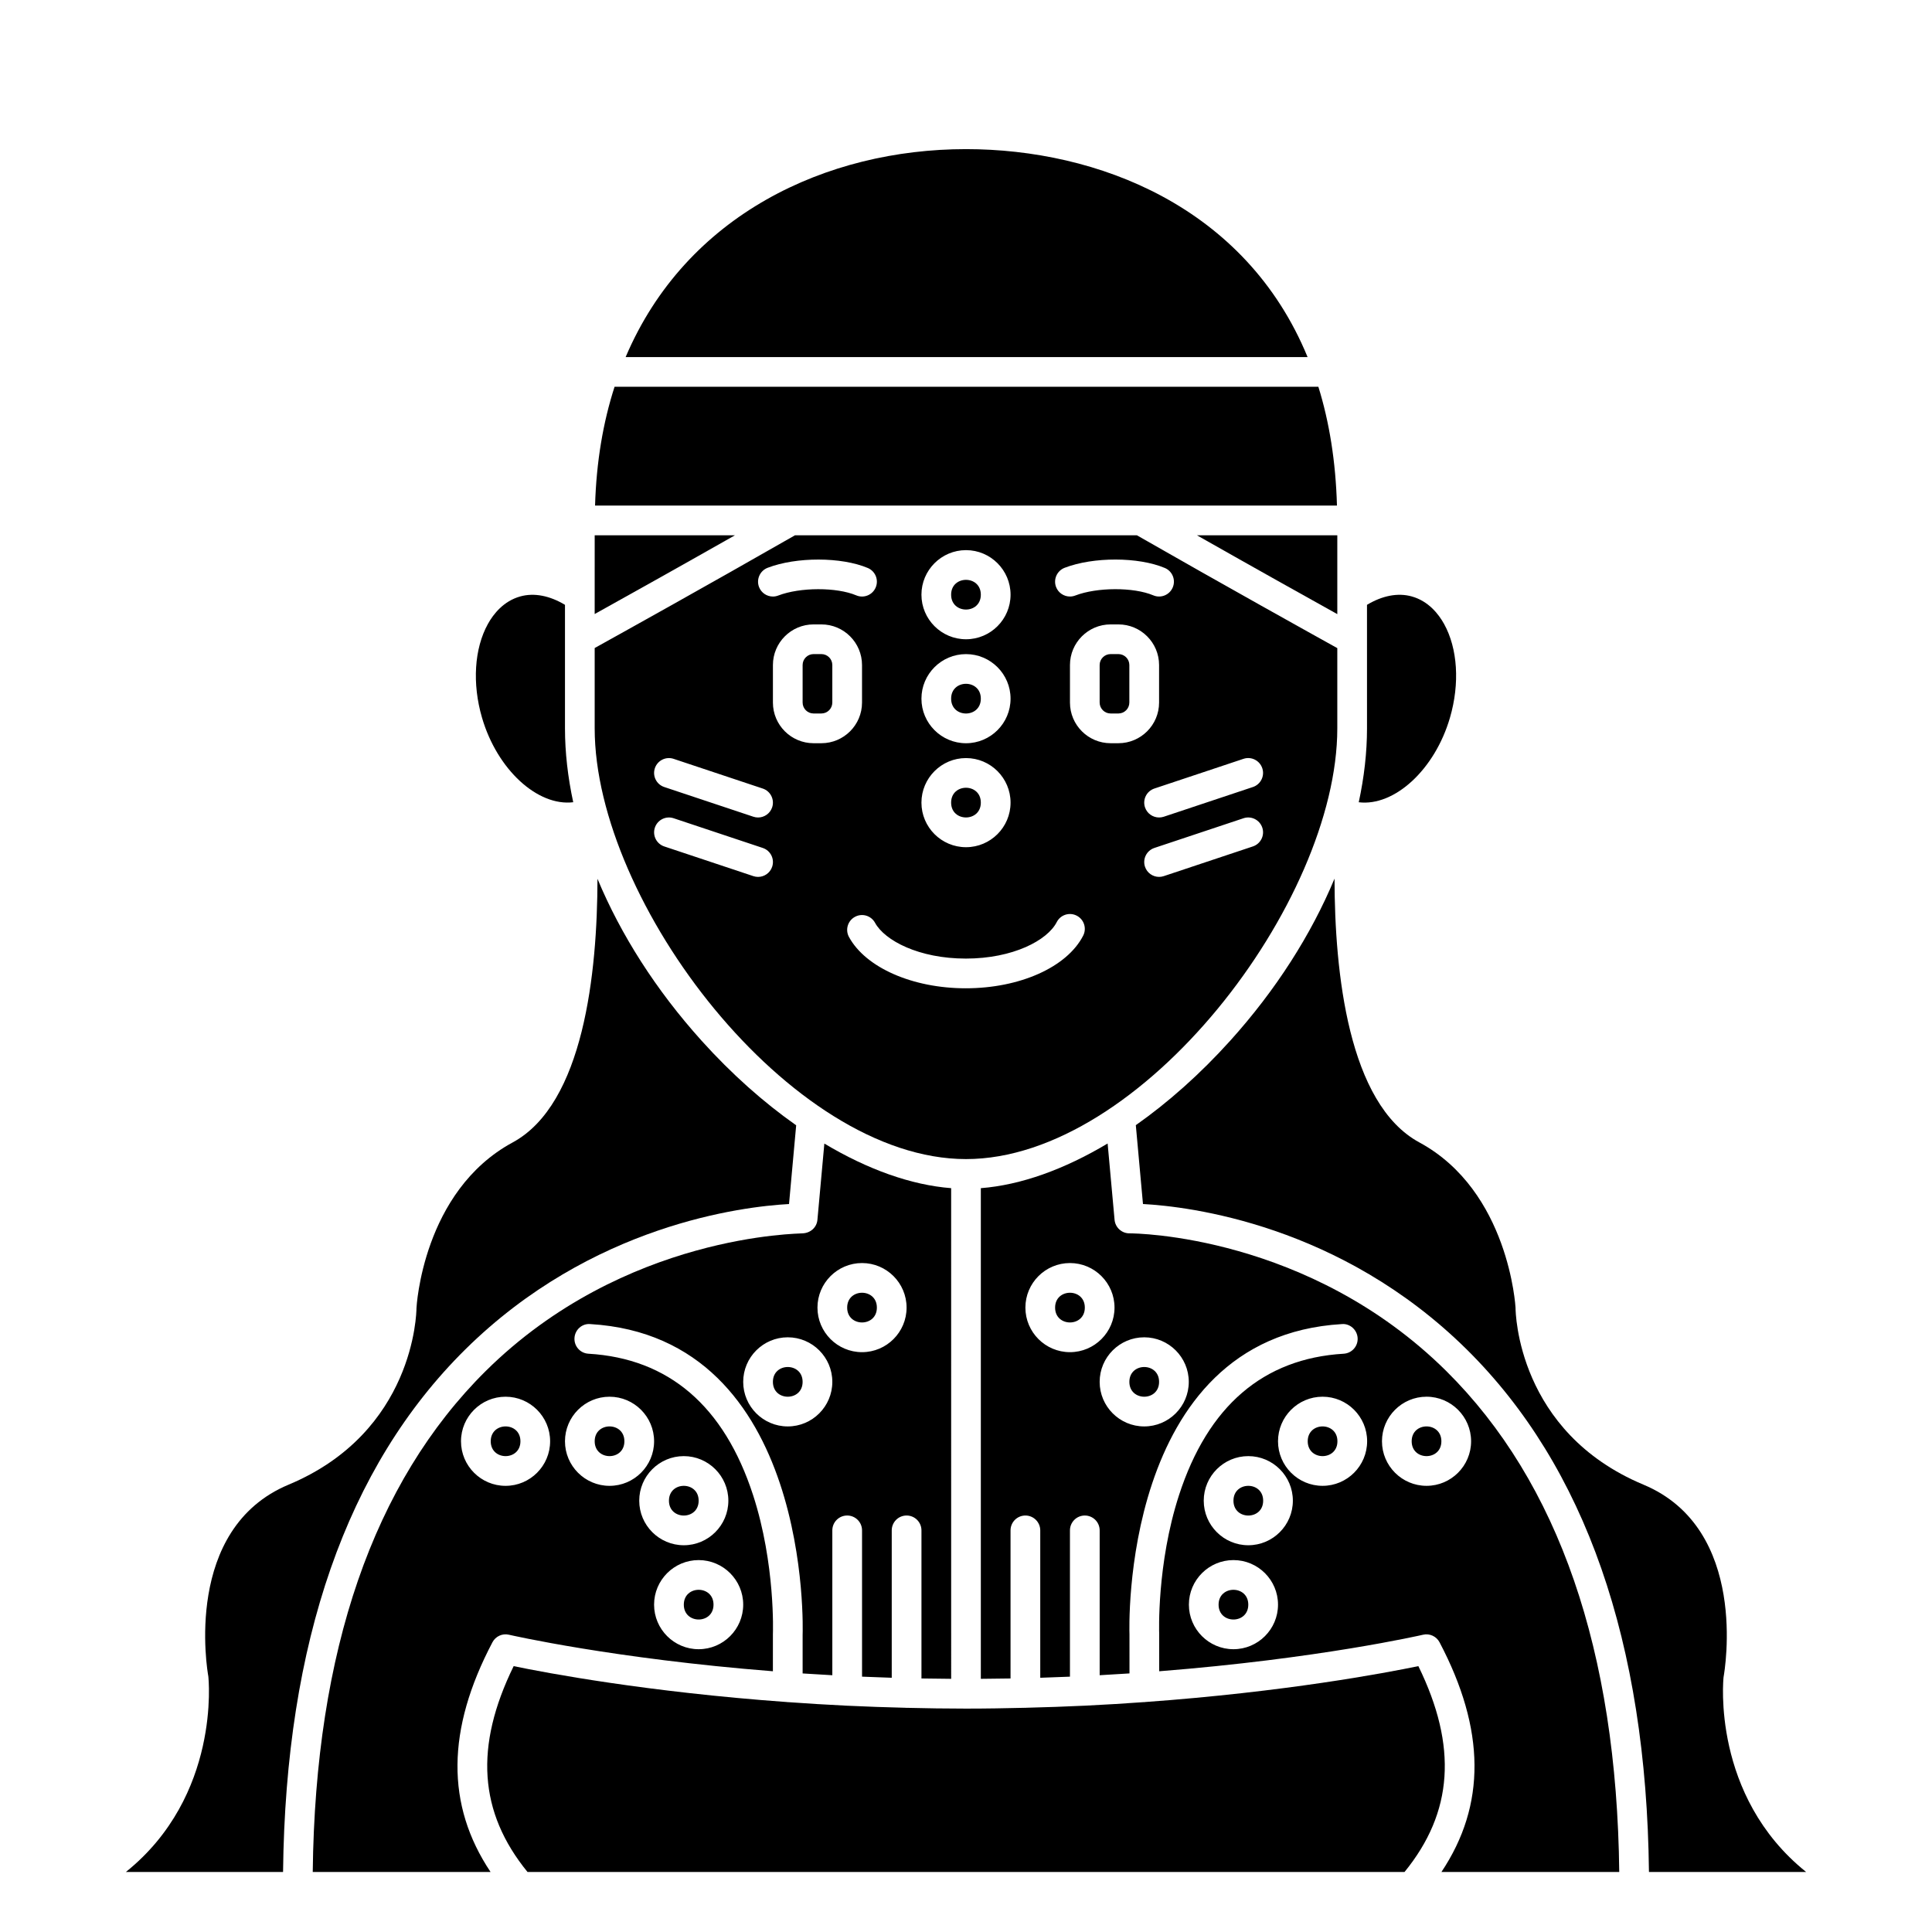
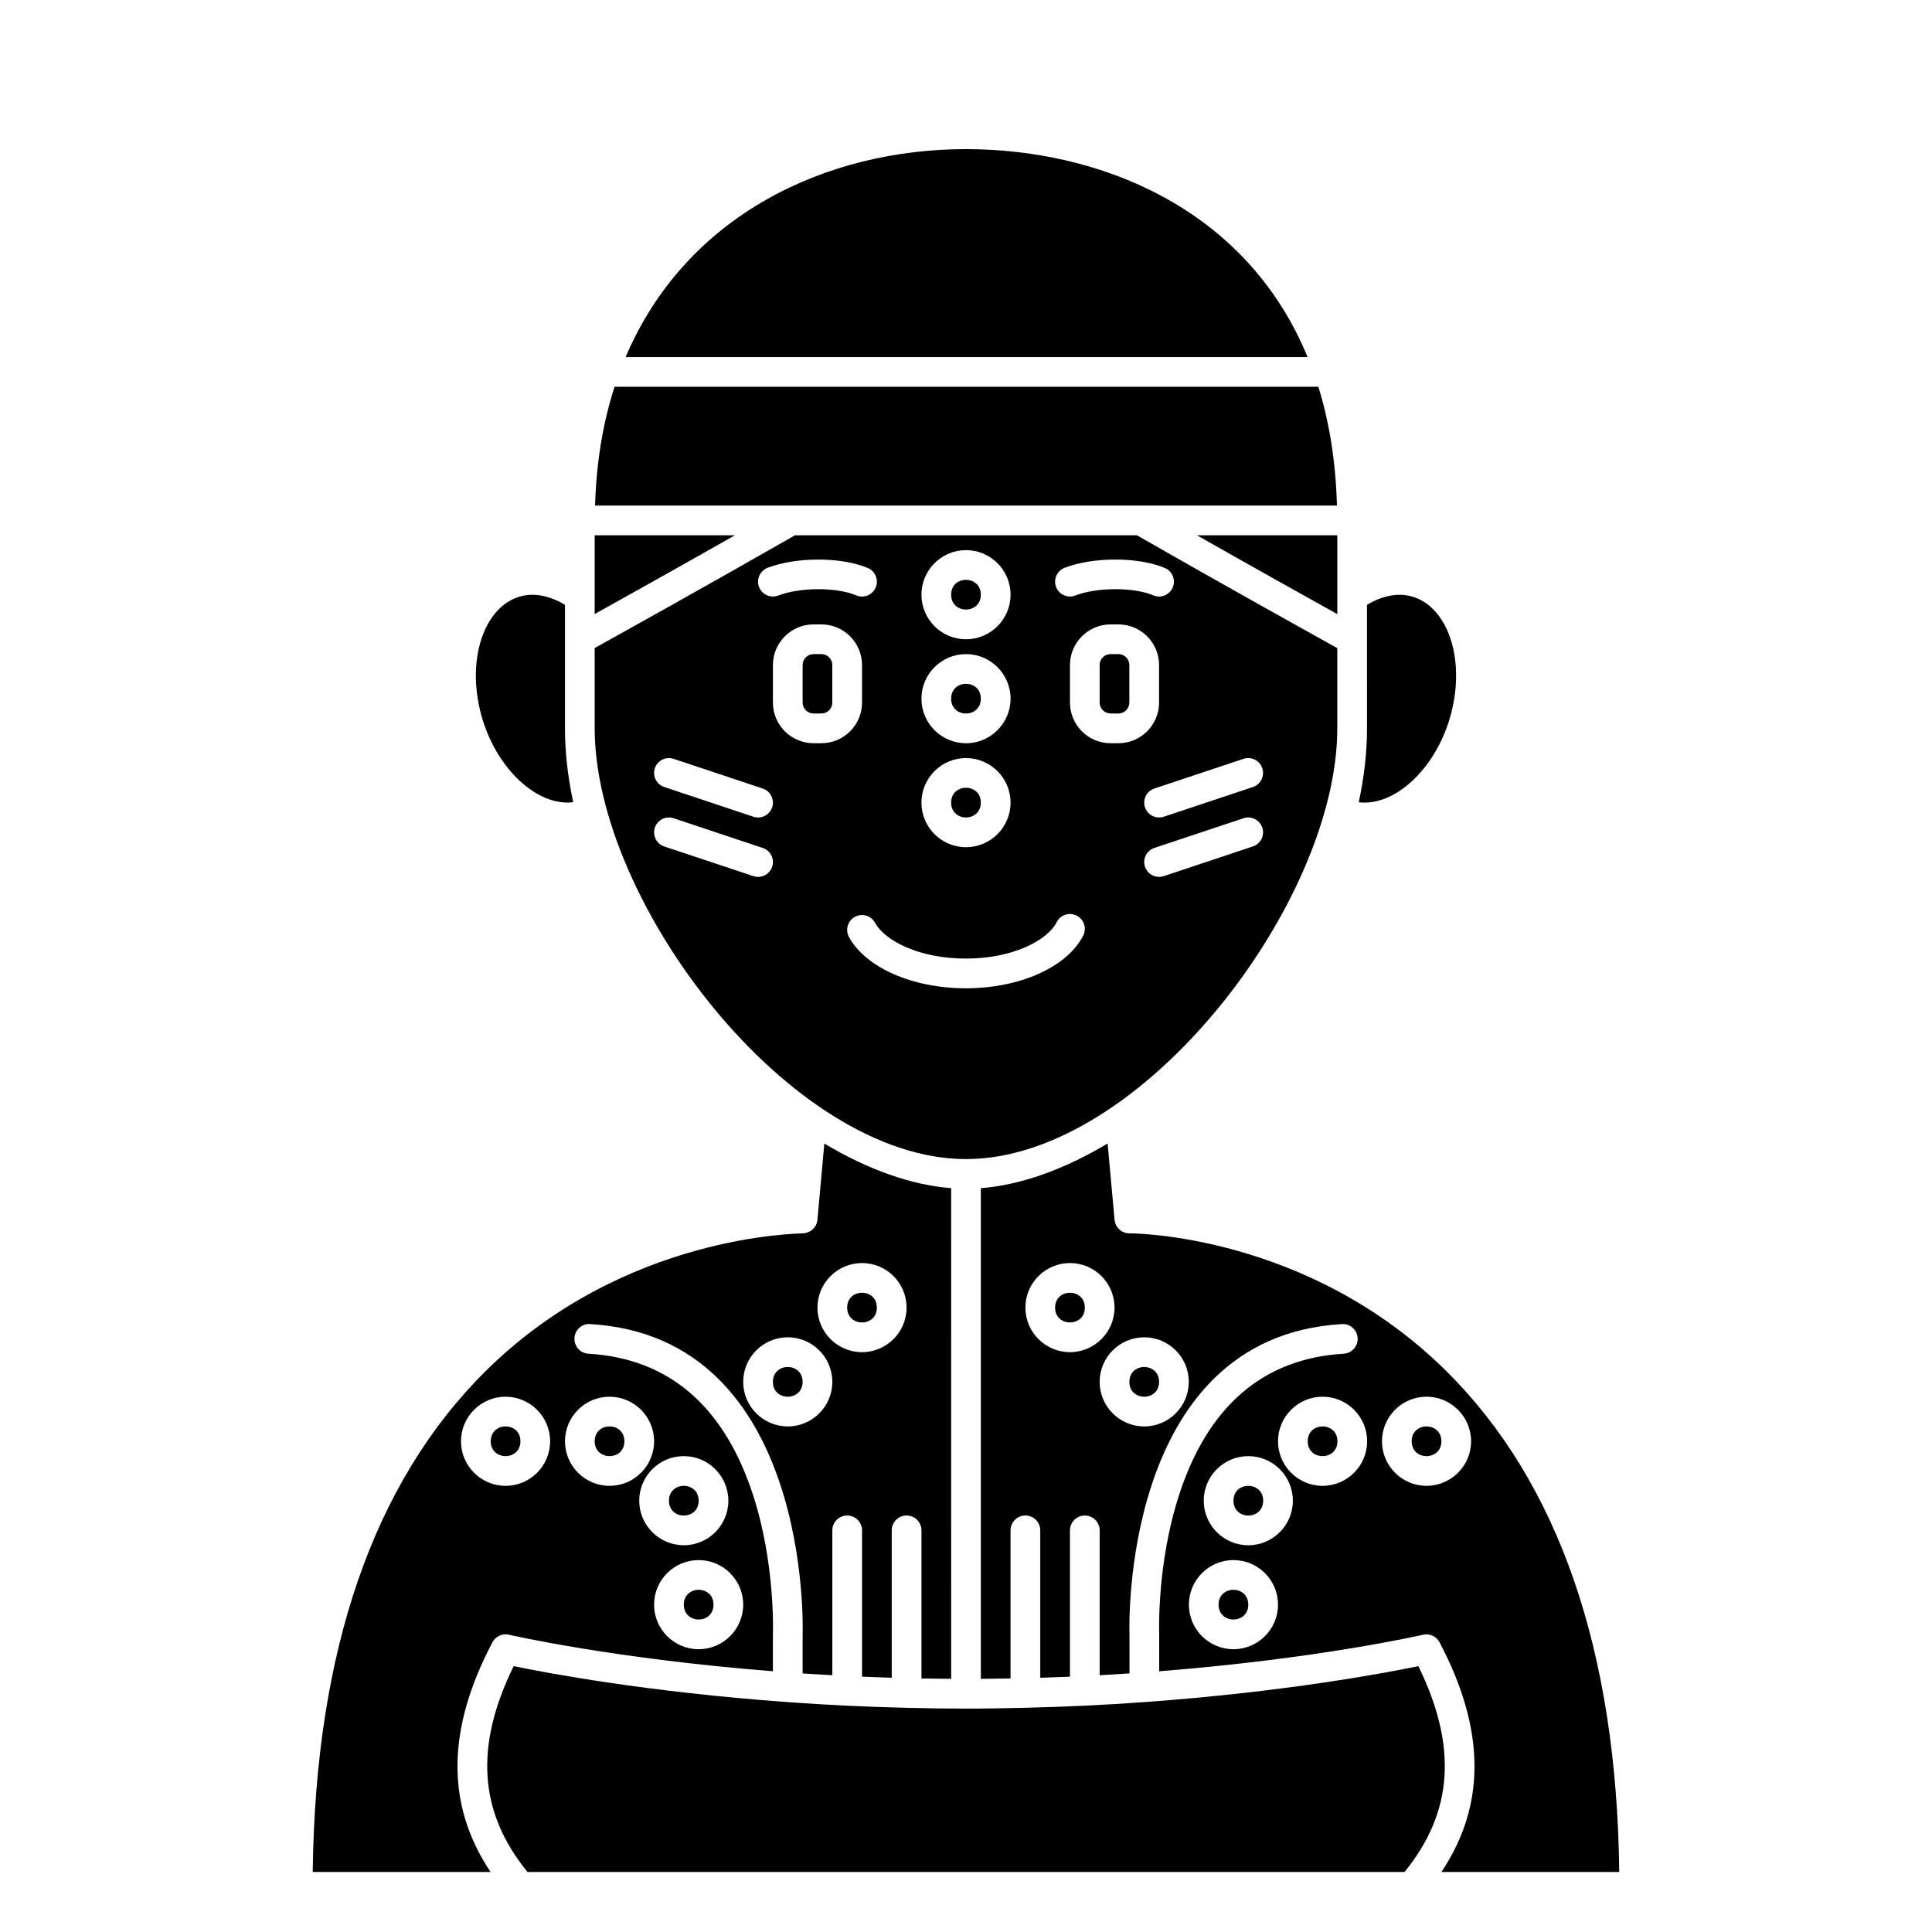
<svg xmlns="http://www.w3.org/2000/svg" fill="#000000" width="800px" height="800px" version="1.1" viewBox="144 144 512 512">
  <g>
    <path d="m295.91 356.6c-1.426-6.629-2.184-13.191-2.184-19.574v-32.738c-4.008-2.41-8.16-3.266-11.867-2.223-4.418 1.238-7.086 4.641-8.551 7.273-3.617 6.519-4.207 15.809-1.574 24.844 4.027 13.812 14.766 23.559 24.176 22.418z" />
    <path d="m403.93 356.7c0 5.246-7.871 5.246-7.871 0 0-5.25 7.871-5.25 7.871 0" />
    <path d="m309.47 525.95c0 5.25-7.871 5.25-7.871 0 0-5.246 7.871-5.246 7.871 0" />
-     <path d="m353.1 463.08 1.895-20.863c-8.613-6.055-17.098-13.578-25.059-22.41-12.074-13.402-21.418-28.082-27.598-42.918-0.035 24.863-3.641 59.676-22.48 69.871-23.859 12.91-25.477 43.629-25.488 43.938-0.004 1.188-0.559 32.82-33.902 46.758-27.984 11.699-21.551 49.176-21.262 50.766 0.074 0.578 3.301 31.668-21.844 51.871h41.652c0.676-60.828 16.879-107.42 48.266-138.45 33.535-33.152 73.602-37.898 85.82-38.562z" />
    <path d="m356.7 510.21c0 5.246-7.871 5.246-7.871 0 0-5.25 7.871-5.25 7.871 0" />
    <path d="m376.38 490.53c0 5.246-7.871 5.246-7.871 0 0-5.25 7.871-5.25 7.871 0" />
    <path d="m333.09 569.25c0 5.25-7.871 5.25-7.871 0 0-5.246 7.871-5.246 7.871 0" />
    <path d="m329.15 541.7c0 5.246-7.871 5.246-7.871 0 0-5.25 7.871-5.25 7.871 0" />
    <path d="m400 451.17c46.566 0 98.398-68.039 98.398-114.14v-21.27c-6.773-3.758-29.949-16.645-53.102-29.898h-90.625c-23.145 13.246-46.297 26.117-53.074 29.871v21.297c0 46.105 51.832 114.14 98.402 114.14zm-40.398-110.21c-5.938 0-10.77-4.832-10.77-10.773v-9.941c0-5.938 4.832-10.773 10.77-10.773h2.07c5.941 0 10.773 4.836 10.773 10.773v9.941c0 5.941-4.832 10.773-10.773 10.773zm78.723 0c-5.941 0-10.773-4.832-10.773-10.773v-9.941c0-5.938 4.832-10.773 10.773-10.773h2.07c5.938 0 10.773 4.836 10.773 10.773v9.941c0 5.941-4.836 10.773-10.773 10.773zm37.703 27.352-23.617 7.871c-0.414 0.141-0.836 0.203-1.242 0.203-1.648 0-3.184-1.043-3.734-2.691-0.688-2.062 0.426-4.289 2.488-4.981l23.617-7.871c2.066-0.695 4.289 0.43 4.981 2.488 0.688 2.066-0.43 4.293-2.492 4.981zm2.492-20.723c0.688 2.062-0.426 4.289-2.488 4.981l-23.617 7.871c-0.418 0.137-0.84 0.199-1.246 0.199-1.648 0-3.184-1.043-3.734-2.691-0.688-2.062 0.426-4.289 2.488-4.981l23.617-7.871c2.062-0.691 4.289 0.43 4.981 2.492zm-52.383-53.117c7.629-2.934 19.539-2.91 26.555 0.047 2.004 0.844 2.945 3.152 2.098 5.156-0.848 2.004-3.152 2.949-5.156 2.098-5.223-2.199-14.887-2.176-20.676 0.047-0.465 0.176-0.941 0.266-1.414 0.266-1.582 0-3.074-0.961-3.676-2.527-0.77-2.027 0.242-4.301 2.269-5.086zm-26.137-4.68c6.512 0 11.809 5.297 11.809 11.809 0 6.512-5.297 11.809-11.809 11.809s-11.809-5.297-11.809-11.809c0-6.508 5.297-11.809 11.809-11.809zm0 27.555c6.512 0 11.809 5.297 11.809 11.809 0 6.512-5.297 11.809-11.809 11.809s-11.809-5.297-11.809-11.809c0-6.512 5.297-11.809 11.809-11.809zm0 27.551c6.512 0 11.809 5.297 11.809 11.809s-5.297 11.809-11.809 11.809-11.809-5.297-11.809-11.809 5.297-11.809 11.809-11.809zm-0.074 53.137c12.582 0 21.66-4.859 24.121-9.668 0.988-1.938 3.356-2.703 5.297-1.707 1.934 0.992 2.699 3.363 1.707 5.297-4.269 8.344-16.781 13.949-31.125 13.949-14.07 0-26.504-5.465-30.938-13.59-1.043-1.91-0.336-4.297 1.57-5.336 1.91-1.047 4.297-0.336 5.336 1.57 2.578 4.715 11.656 9.484 24.031 9.484zm-52.508-103.56c7.629-2.934 19.539-2.91 26.555 0.047 2.004 0.844 2.945 3.152 2.098 5.156-0.844 2.004-3.156 2.949-5.156 2.098-5.223-2.199-14.887-2.176-20.676 0.047-0.465 0.176-0.941 0.266-1.414 0.266-1.582 0-3.074-0.961-3.676-2.527-0.77-2.027 0.242-4.301 2.269-5.086zm-29.875 53.117c0.688-2.062 2.914-3.18 4.981-2.488l23.617 7.871c2.062 0.688 3.176 2.918 2.488 4.981-0.551 1.645-2.086 2.688-3.734 2.688-0.41 0-0.832-0.066-1.242-0.203l-23.617-7.871c-2.062-0.688-3.18-2.914-2.492-4.977zm2.492 20.723c-2.062-0.688-3.176-2.918-2.488-4.981 0.688-2.059 2.914-3.184 4.981-2.488l23.617 7.871c2.062 0.688 3.176 2.918 2.488 4.981-0.555 1.648-2.09 2.691-3.738 2.691-0.41 0-0.832-0.066-1.242-0.203z" />
    <path d="m498.4 306.75v-20.895h-37.203c15.48 8.785 29.613 16.672 37.203 20.895z" />
    <path d="m493.37 246.49h-186.5c-3.031 9.375-4.832 19.863-5.172 31.488h196.61c-0.324-11.727-2.043-22.207-4.93-31.488z" />
    <path d="m400 183.52c-36.949 0-74.164 17.359-90.199 55.105h180.72c-16.414-39.898-55.711-55.105-90.523-55.105z" />
    <path d="m528.26 334.18c2.633-9.043 2.043-18.328-1.574-24.844-1.465-2.633-4.133-6.035-8.551-7.273-3.715-1.043-7.859-0.184-11.867 2.223l0.004 32.742c0 6.383-0.758 12.945-2.188 19.578 9.418 1.152 20.152-8.602 24.176-22.426z" />
    <path d="m403.93 329.15c0 5.25-7.871 5.25-7.871 0 0-5.246 7.871-5.246 7.871 0" />
    <path d="m301.6 285.86-0.004 20.863c7.586-4.215 21.699-12.09 37.168-20.863z" />
    <path d="m403.93 301.6c0 5.25-7.871 5.25-7.871 0 0-5.246 7.871-5.246 7.871 0" />
    <path d="m440.39 317.34h-2.07c-1.598 0-2.902 1.301-2.902 2.898v9.941c0 1.602 1.305 2.902 2.902 2.902h2.07c1.598 0 2.898-1.301 2.898-2.902v-9.941c0-1.598-1.301-2.898-2.898-2.898z" />
    <path d="m361.67 317.34h-2.07c-1.598 0-2.898 1.301-2.898 2.898v9.941c0 1.602 1.301 2.902 2.898 2.902h2.07c1.602 0 2.902-1.301 2.902-2.902v-9.941c0-1.598-1.301-2.898-2.902-2.898z" />
    <path d="m451.17 510.21c0 5.246-7.875 5.246-7.875 0 0-5.25 7.875-5.25 7.875 0" />
    <path d="m498.43 525.95c0 5.25-7.871 5.25-7.871 0 0-5.246 7.871-5.246 7.871 0" />
    <path d="m274.5 579.22c0.836-1.582 2.621-2.41 4.375-2 0.371 0.086 27.691 6.352 69.949 9.68l0.004-9.785c0.012-0.348 0.684-18.609-5.25-36.887-7.668-23.617-22.352-36.223-43.641-37.48-2.172-0.125-3.824-1.988-3.695-4.16 0.125-2.172 1.992-3.879 4.16-3.695 58.961 3.473 56.336 81.602 56.301 82.391v10.195c2.574 0.172 5.203 0.328 7.871 0.473v-38.387c0-2.172 1.762-3.938 3.938-3.938 2.172 0 3.938 1.762 3.938 3.938v38.766c2.59 0.109 5.207 0.207 7.871 0.293v-39.059c0-2.172 1.762-3.938 3.938-3.938 2.172 0 3.938 1.762 3.938 3.938v39.246c2.59 0.047 5.219 0.078 7.871 0.094l-0.004-130.03c-10.613-0.828-22.117-4.957-33.602-11.816l-1.836 20.207c-0.184 2.039-1.867 3.516-3.961 3.582-0.422 0.125-47.121 0.008-83.953 36.496-29.781 29.504-45.168 74.18-45.832 132.75h47.125c-11.852-17.738-11.688-37.73 0.496-60.871zm97.945-100.5c6.512 0 11.809 5.297 11.809 11.809 0 6.512-5.297 11.809-11.809 11.809-6.512 0-11.809-5.297-11.809-11.809 0-6.512 5.301-11.809 11.809-11.809zm-19.68 19.68c6.512 0 11.809 5.297 11.809 11.809s-5.297 11.809-11.809 11.809-11.809-5.297-11.809-11.809 5.301-11.809 11.809-11.809zm-11.809 70.848c0 6.512-5.297 11.809-11.809 11.809-6.512 0-11.809-5.297-11.809-11.809 0-6.512 5.297-11.809 11.809-11.809 6.512 0 11.809 5.301 11.809 11.809zm-3.934-27.551c0 6.512-5.297 11.809-11.809 11.809-6.512 0-11.809-5.297-11.809-11.809 0-6.512 5.297-11.809 11.809-11.809 6.508 0 11.809 5.297 11.809 11.809zm-31.488-27.551c6.512 0 11.809 5.297 11.809 11.809s-5.297 11.809-11.809 11.809c-6.512 0-11.809-5.297-11.809-11.809s5.297-11.809 11.809-11.809zm-27.555 0c6.512 0 11.809 5.297 11.809 11.809s-5.297 11.809-11.809 11.809-11.809-5.297-11.809-11.809c0.004-6.512 5.301-11.809 11.809-11.809z" />
    <path d="m478.75 541.7c0 5.246-7.871 5.246-7.871 0 0-5.25 7.871-5.25 7.871 0" />
    <path d="m431.49 490.53c0 5.246-7.875 5.246-7.875 0 0-5.25 7.875-5.25 7.875 0" />
    <path d="m474.81 569.25c0 5.25-7.871 5.25-7.871 0 0-5.246 7.871-5.246 7.871 0" />
    <path d="m519.88 585.54c-8.652 1.797-35.297 6.836-72.422 9.516-0.066 0.004-0.125 0.039-0.191 0.039-0.031 0-0.059-0.02-0.09-0.02-5.031 0.363-10.215 0.684-15.609 0.945-0.027 0-0.051 0.016-0.078 0.016-0.02 0-0.031-0.012-0.051-0.012-5.035 0.238-10.242 0.422-15.562 0.551-0.047 0-0.082 0.027-0.129 0.027-0.035 0-0.062-0.02-0.098-0.02-5.117 0.125-10.309 0.215-15.652 0.215s-10.535-0.086-15.645-0.207c-0.035 0-0.062 0.02-0.098 0.02-0.047 0-0.082-0.023-0.129-0.027-5.32-0.129-10.527-0.312-15.562-0.551-0.02 0-0.031 0.012-0.051 0.012-0.027 0-0.051-0.016-0.078-0.016-5.387-0.262-10.562-0.582-15.586-0.945-0.027 0-0.051 0.016-0.082 0.016-0.062 0-0.113-0.031-0.172-0.035-37.152-2.68-63.82-7.723-72.473-9.52-10.43 21.301-9.223 38.738 3.676 54.555h232.41c12.895-15.82 14.098-33.258 3.672-54.559z" />
    <path d="m281.92 525.95c0 5.25-7.871 5.25-7.871 0 0-5.246 7.871-5.246 7.871 0" />
-     <path d="m600.76 588.47c0.328-1.844 6.762-39.324-21.223-51.02-33.344-13.938-33.898-45.566-33.906-46.906-0.008-0.152-1.719-30.926-25.488-43.793-18.848-10.203-22.445-45.043-22.48-69.906-6.191 14.848-15.547 29.539-27.648 42.957-7.949 8.816-16.422 16.336-25.012 22.379l1.898 20.895c12.219 0.664 52.285 5.41 85.824 38.566 31.391 31.031 47.59 77.621 48.266 138.45h41.652c-25.145-20.199-21.922-51.266-21.883-51.621z" />
    <path d="m525.98 525.95c0 5.25-7.871 5.25-7.871 0 0-5.246 7.871-5.246 7.871 0" />
    <path d="m443.37 470.85c-0.051-0.004-0.055 0-0.07 0-2.035 0-3.738-1.551-3.926-3.582l-1.84-20.23c-11.488 6.871-23 11.012-33.602 11.84v130.03c2.652-0.016 5.281-0.047 7.871-0.094v-39.246c0-2.172 1.762-3.938 3.938-3.938 2.172 0 3.938 1.762 3.938 3.938v39.059c2.664-0.082 5.281-0.18 7.871-0.293v-38.766c0-2.172 1.762-3.938 3.938-3.938 2.172 0 3.938 1.762 3.938 3.938v38.383c2.68-0.145 5.32-0.305 7.902-0.477l-0.004-10.355c-0.031-0.621-2.656-78.75 56.305-82.223 2.117-0.18 4.031 1.523 4.16 3.695 0.129 2.168-1.527 4.031-3.695 4.16-21.289 1.254-35.977 13.863-43.641 37.48-5.934 18.281-5.262 36.543-5.254 36.727l0.004 9.945c42.273-3.324 69.555-9.594 69.918-9.68 1.746-0.41 3.543 0.418 4.375 2 12.184 23.145 12.348 43.133 0.496 60.875h47.125c-0.664-58.566-16.047-103.25-45.832-132.75-36.441-36.105-82.453-36.496-83.914-36.496zm-15.82 31.488c-6.512 0-11.809-5.297-11.809-11.809 0-6.512 5.297-11.809 11.809-11.809s11.809 5.297 11.809 11.809c0 6.508-5.297 11.809-11.809 11.809zm19.68 19.68c-6.512 0-11.809-5.297-11.809-11.809s5.297-11.809 11.809-11.809 11.809 5.297 11.809 11.809-5.297 11.809-11.809 11.809zm23.648 59.039c-6.512 0-11.809-5.297-11.809-11.809 0-6.512 5.297-11.809 11.809-11.809 6.512 0 11.809 5.297 11.809 11.809 0 6.512-5.297 11.809-11.809 11.809zm3.934-27.551c-6.512 0-11.809-5.297-11.809-11.809 0-6.512 5.297-11.809 11.809-11.809s11.809 5.297 11.809 11.809c0 6.512-5.293 11.809-11.809 11.809zm19.684-15.746c-6.512 0-11.809-5.297-11.809-11.809s5.297-11.809 11.809-11.809c6.512 0 11.809 5.297 11.809 11.809-0.004 6.512-5.297 11.809-11.809 11.809zm39.359-11.809c0 6.512-5.297 11.809-11.809 11.809s-11.809-5.297-11.809-11.809 5.297-11.809 11.809-11.809c6.508 0.004 11.809 5.301 11.809 11.809z" />
  </g>
</svg>